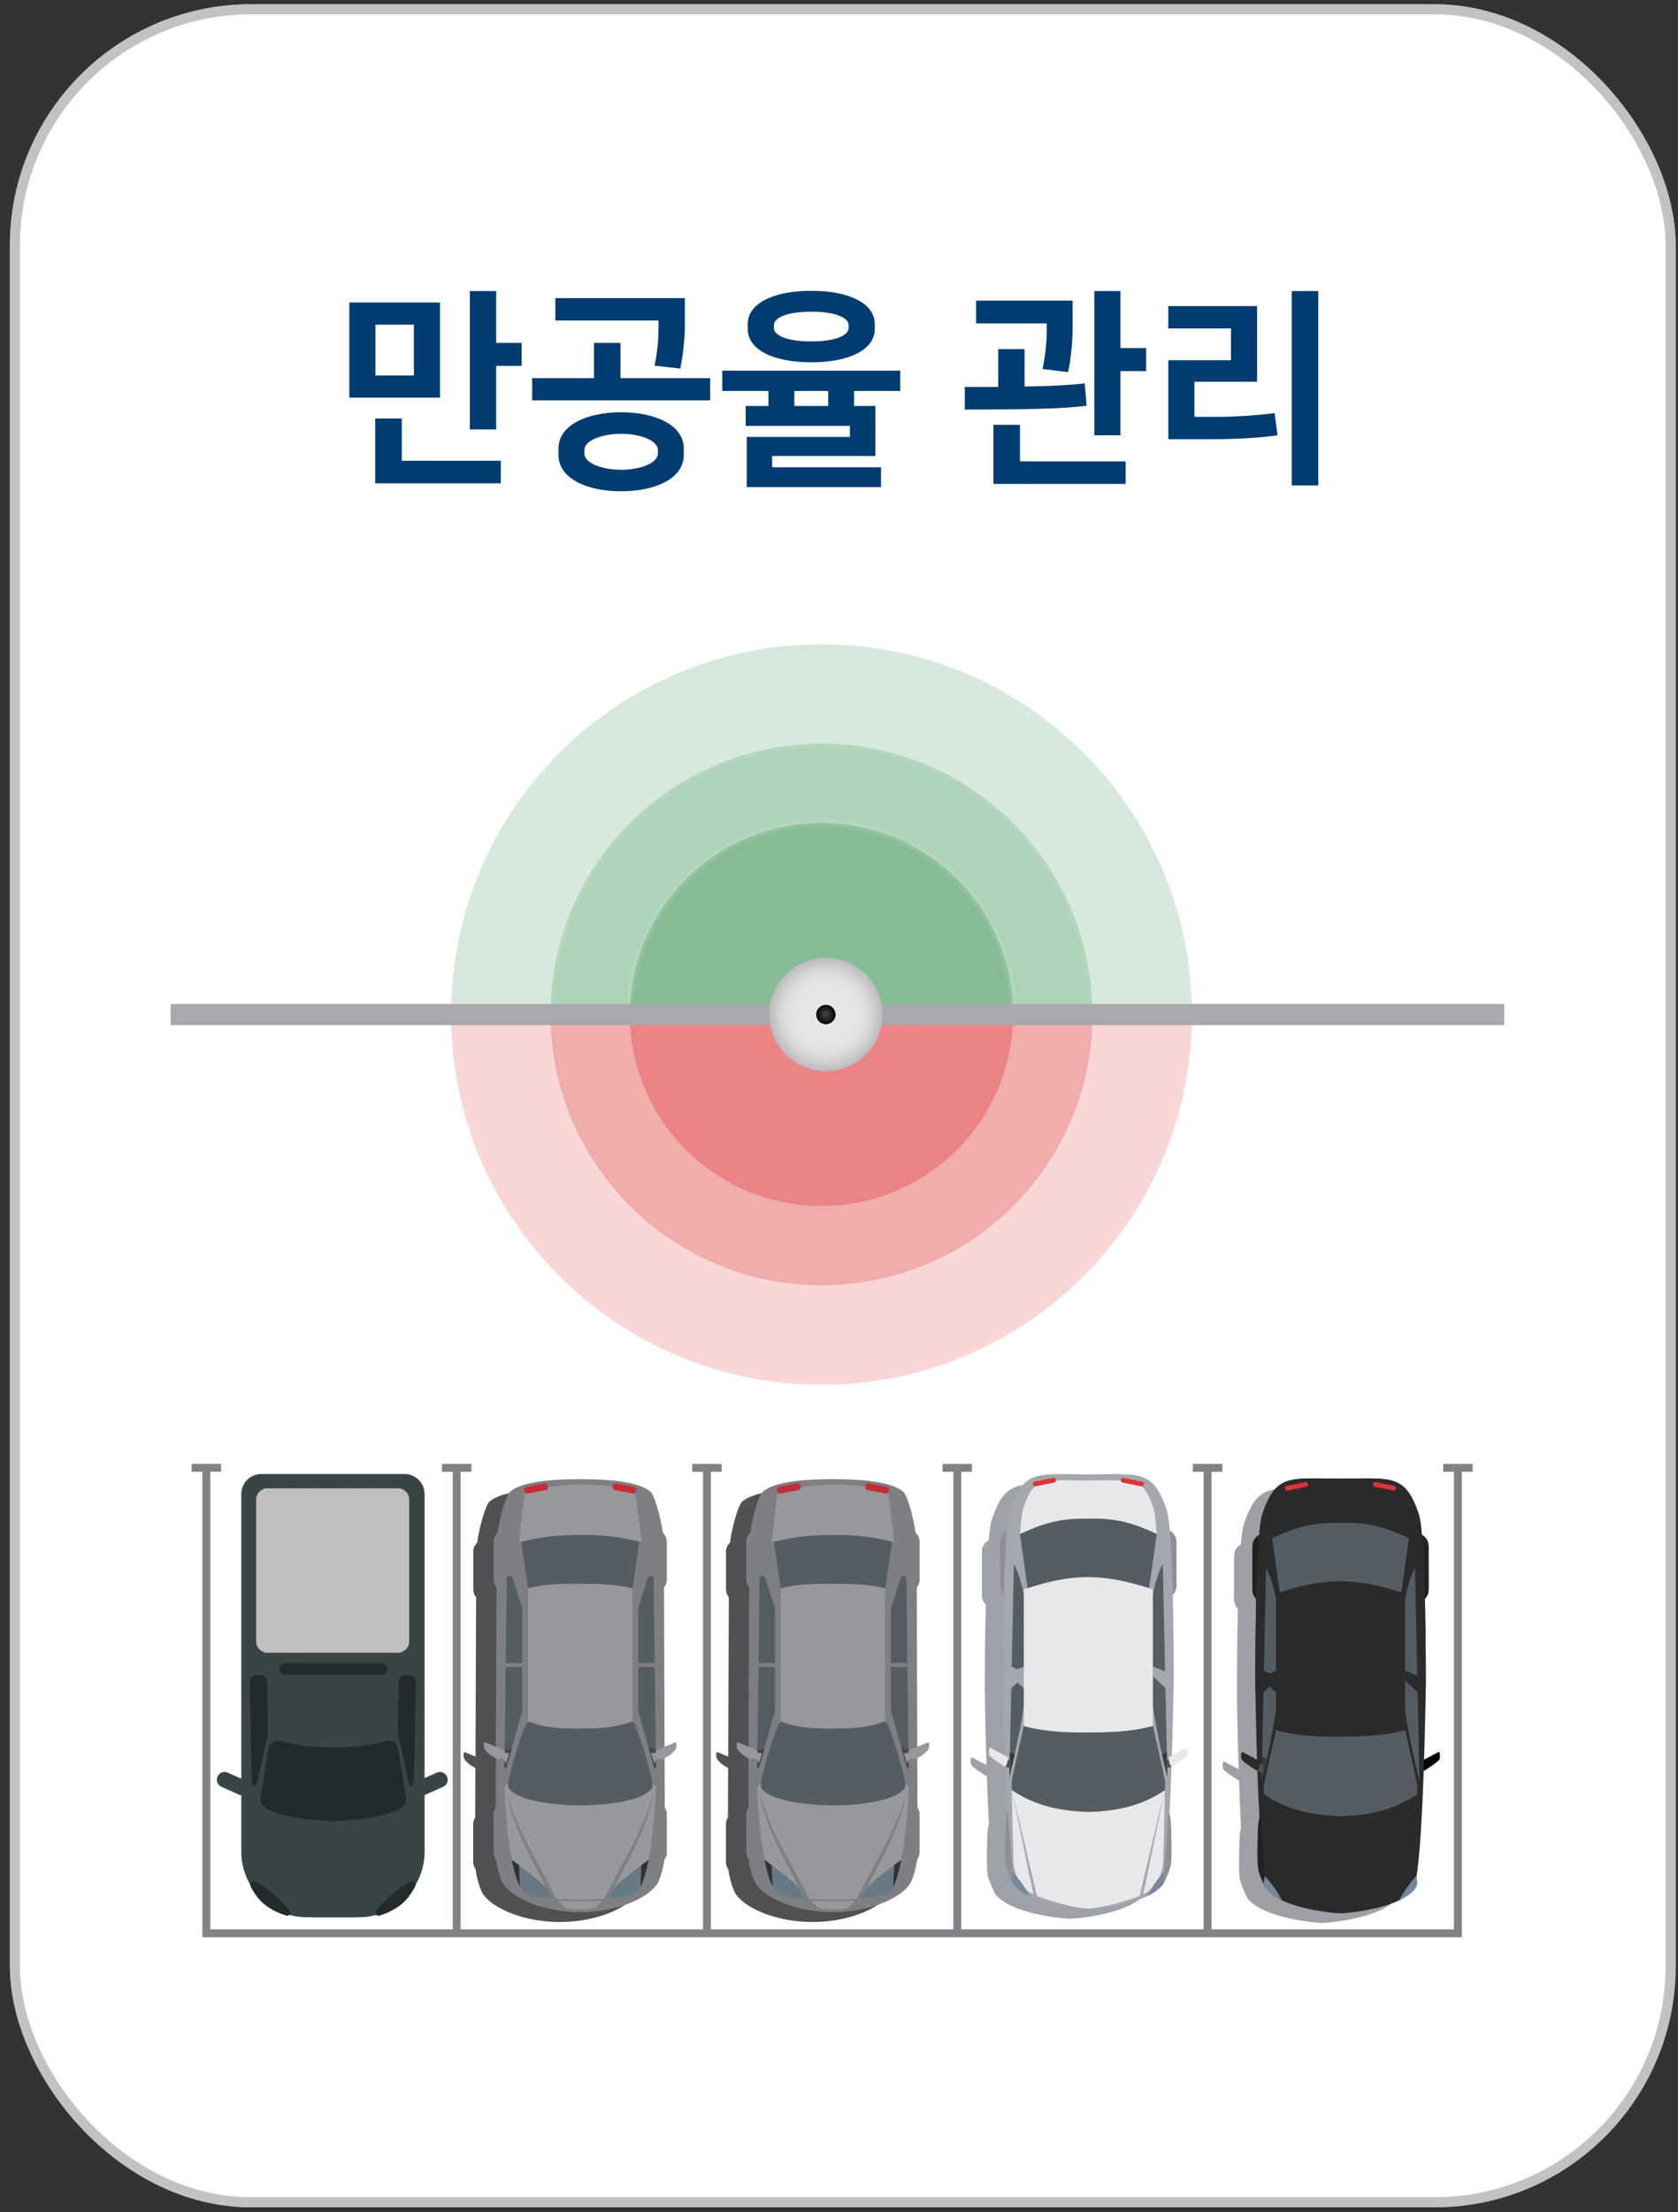
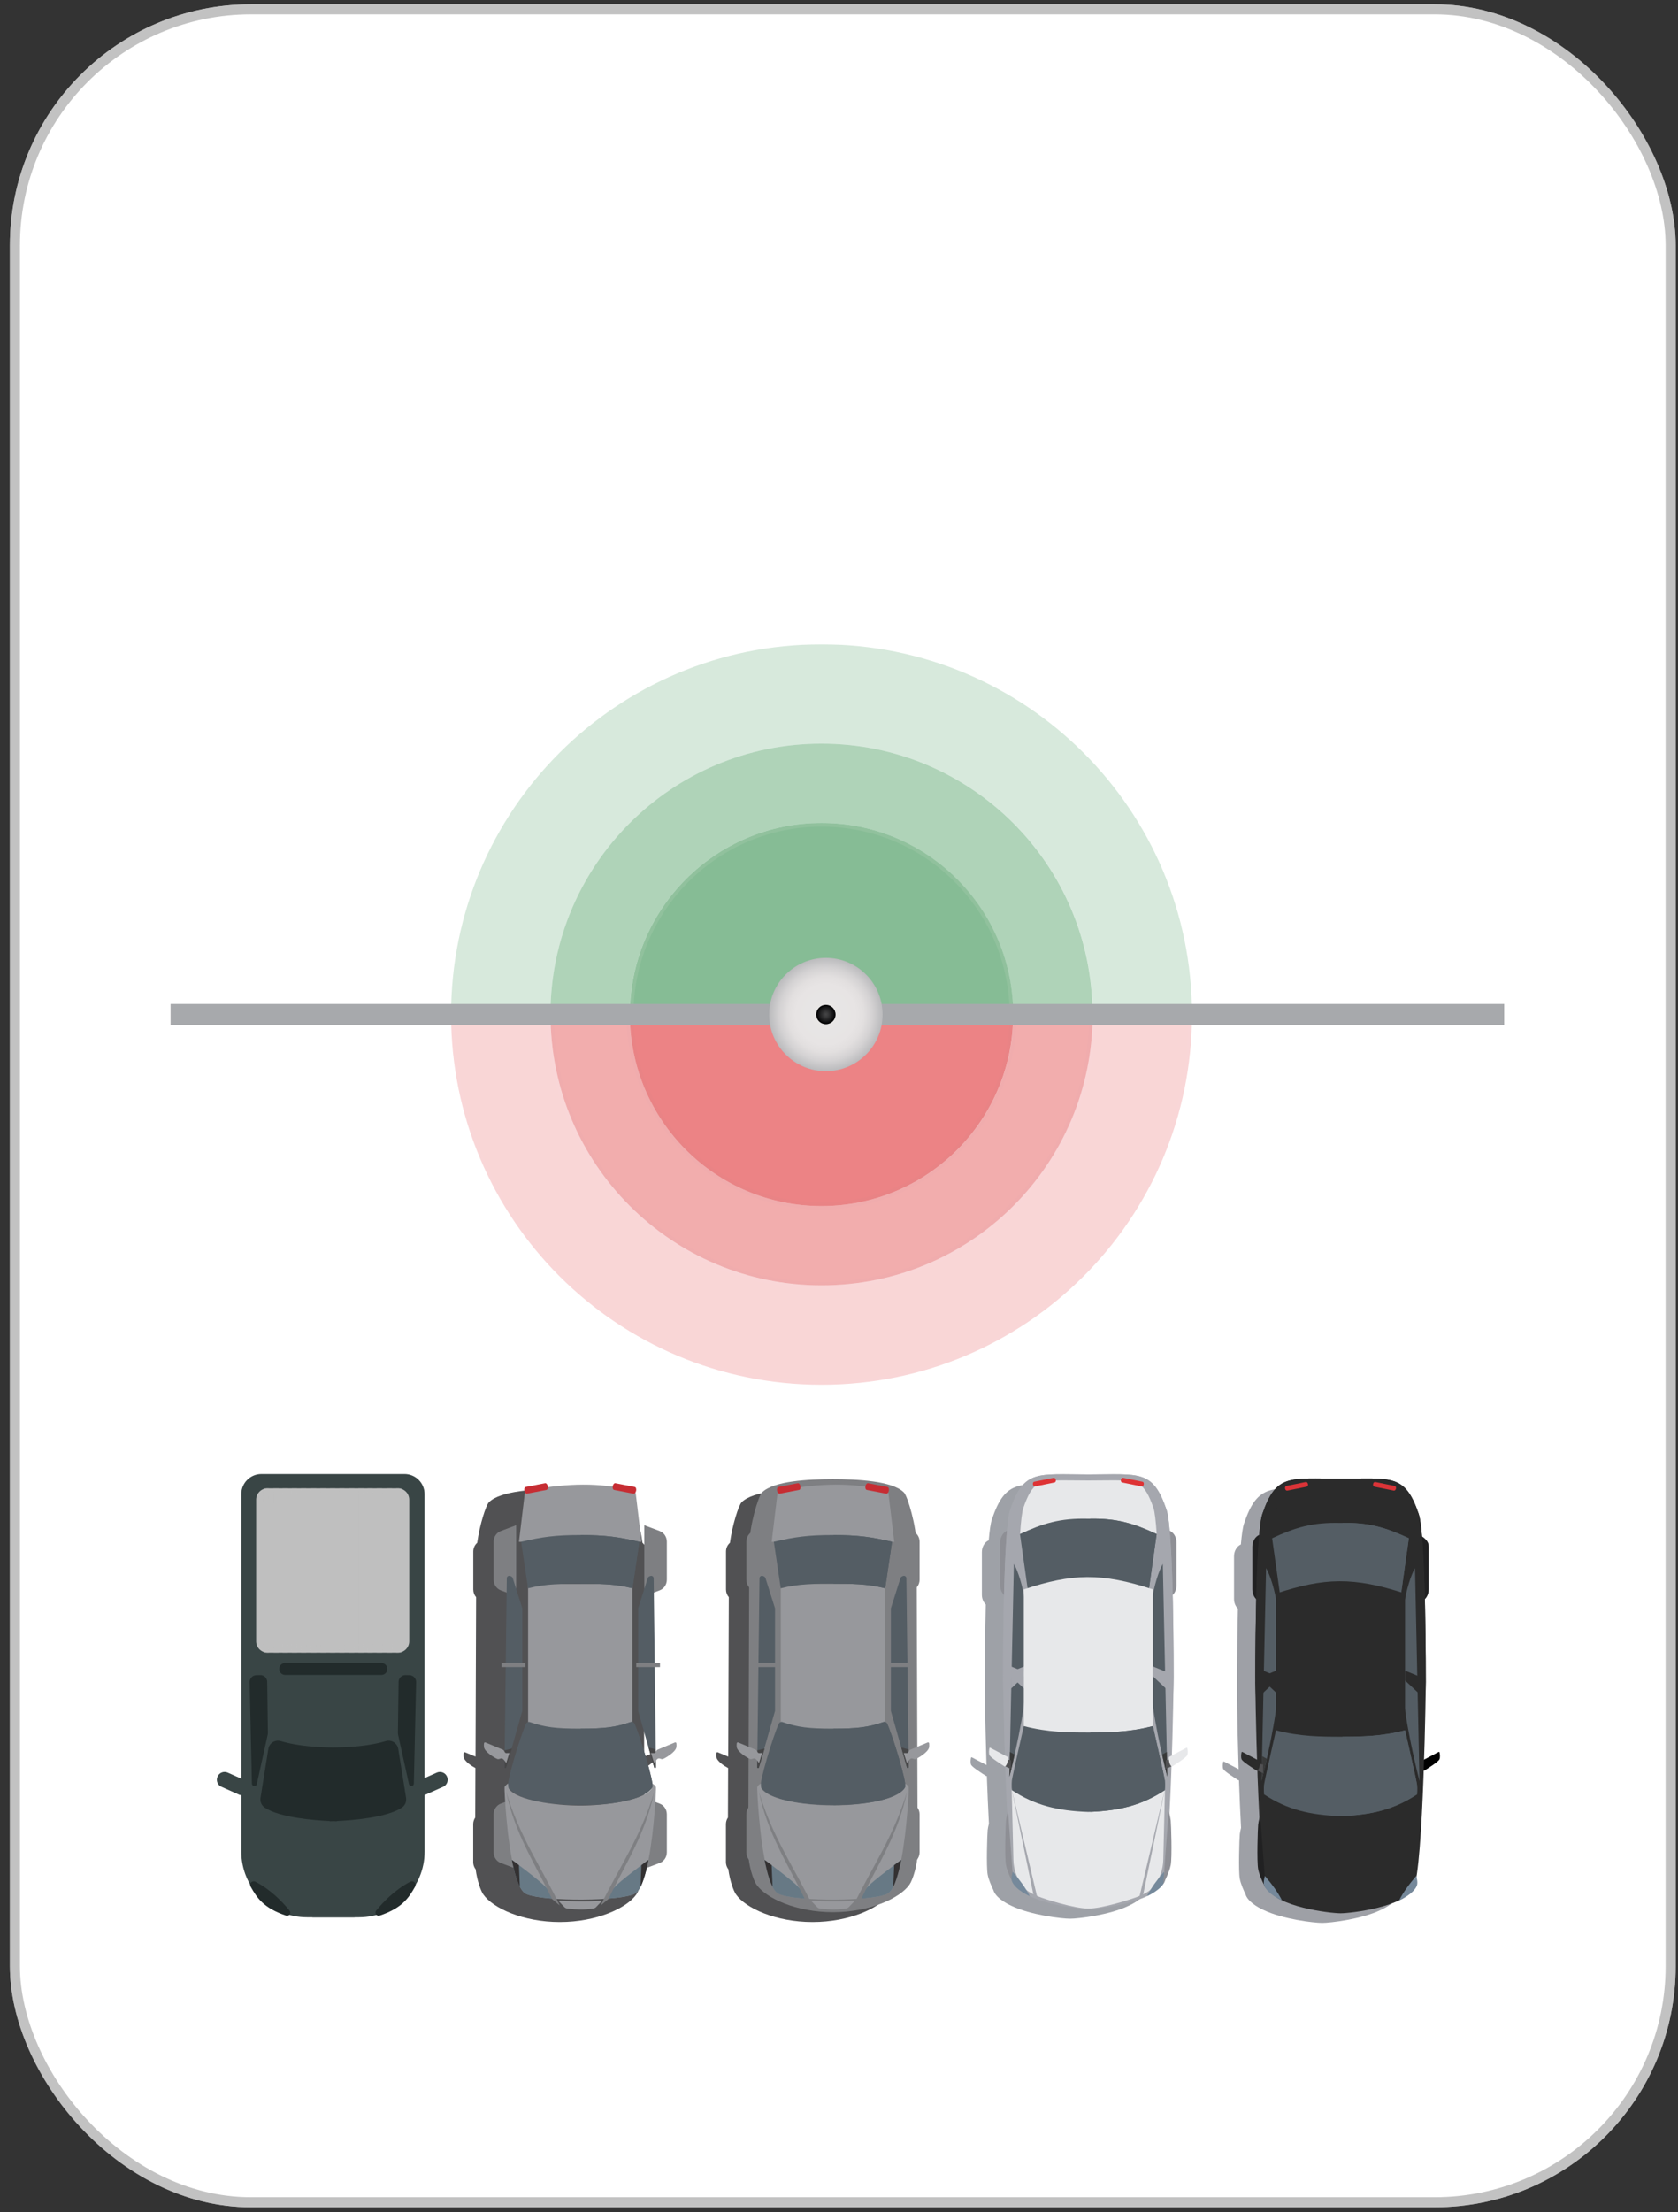
<svg xmlns="http://www.w3.org/2000/svg" width="167" height="220" viewBox="0 0 167 220" fill="none">
  <rect x="0" y="0" width="167" height="220" fill="#333333" stroke="none" />
  <rect x="0.984" y="0.425" width="165.785" height="219.079" rx="23.987" fill="white" />
  <rect x="1.484" y="0.925" width="164.785" height="218.079" rx="23.487" stroke="#999999" stroke-opacity="0.6" />
-   <path d="M43.791 30.084V39.543H34.769V30.084H43.791ZM41.193 37.34V32.288H37.367V37.34H41.193ZM49.383 28.941V34.097H51.919V36.383H49.383V42.703H46.764V28.941H49.383ZM39.987 41.622V45.821H49.84V48.066H37.347V41.622H39.987ZM52.962 37.61H59.115V34.097H61.756V37.61H70.674V39.813H52.962V37.61ZM61.818 48.856C58.45 48.856 55.581 47.609 55.581 45.239V44.616C55.581 42.246 58.45 40.998 61.818 40.998C65.186 40.998 68.055 42.246 68.055 44.616V45.239C68.055 47.609 65.186 48.856 61.818 48.856ZM61.818 43.14C59.968 43.14 58.159 43.763 58.159 44.782V45.073C58.159 46.092 59.968 46.715 61.818 46.715C63.668 46.715 65.477 46.092 65.477 45.073V44.782C65.477 43.763 63.668 43.14 61.818 43.14ZM55.27 29.648H68.158V32.475C68.158 33.41 67.992 35.365 67.701 36.654L65.144 36.362C65.456 34.907 65.539 33.598 65.539 32.558V31.872H55.27V29.648ZM74.211 40.375H76.477V38.878H71.883V36.861H89.595V38.878H85V40.375H87.121V45.343H76.851V46.466H87.682V48.441H74.315V43.451H84.585V42.35H74.211V40.375ZM80.739 36.03C76.934 36.03 74.419 34.762 74.419 32.724V32.226C74.419 30.188 76.934 28.92 80.739 28.92C84.543 28.92 87.058 30.188 87.058 32.226V32.724C87.058 34.762 84.543 36.03 80.739 36.03ZM80.739 30.999C77.995 30.999 77.018 31.727 77.018 32.33V32.621C77.018 33.224 77.995 33.951 80.739 33.951C83.483 33.951 84.46 33.224 84.46 32.621V32.33C84.46 31.727 83.483 30.999 80.739 30.999ZM79.055 38.878V40.375H82.423V38.878H79.055ZM111.509 28.941V34.616H114.066V36.903H111.509V43.285H108.91V28.941H111.509ZM101.51 42.246V45.884H112.029V48.129H98.87V42.246H101.51ZM96.022 40.728V38.483H99.348V34.72H101.967V38.441C104.628 38.4 106.457 38.296 107.954 38.13L108.141 40.354C105.855 40.645 102.341 40.728 96.022 40.728ZM97.144 29.897H106.748V32.704C106.748 33.785 106.603 35.718 106.291 37.007L103.755 36.695C104.067 35.261 104.171 33.868 104.171 32.995V32.163H97.144V29.897ZM131.199 28.941V48.274H128.559V28.941H131.199ZM118.871 37.963V41.456H120.888C122.78 41.456 124.921 41.331 126.854 41.081L127.145 43.285C125.191 43.576 122.8 43.68 120.264 43.68H116.273V35.822H122.509V32.662H116.273V30.438H125.108V37.963H118.871Z" fill="#003C70" />
  <g clip-path="url(#clip0_215_20640)">
-     <path fill-rule="evenodd" clip-rule="evenodd" d="M20.142 146.356V191.867H20.139V192.648H45.055H45.059H45.066H45.84H45.851H145.485V146.36H146.561V145.578H143.631V146.36H144.703V191.867H120.575V146.363H121.648V145.578H118.718V146.363H119.791V191.867H95.663V146.363H96.739V145.578H93.805V146.363H94.881V191.867H70.753V146.363H71.826V145.578H68.896V146.363H69.968V191.867H45.851H45.84V146.363H46.917V145.578H43.983V146.363H45.059V191.867H45.055H20.935V146.356H22V145.575H19.07V146.356H20.142Z" fill="#808285" />
    <g style="mix-blend-mode:multiply">
      <path d="M72.466 175.834C72.459 177.645 72.455 179.325 72.448 180.746C72.32 180.934 72.246 181.165 72.246 181.407V185.182C72.246 185.449 72.335 185.694 72.487 185.893C72.622 186.972 72.995 188.024 73.244 188.382C74.192 189.753 77.208 191.135 80.866 191.135C84.525 191.135 87.54 189.753 88.489 188.382C88.737 188.024 89.11 186.972 89.245 185.893C89.394 185.697 89.487 185.449 89.487 185.182V181.407C89.487 181.161 89.412 180.934 89.284 180.746C89.281 179.325 89.274 177.645 89.266 175.83C89.629 175.642 90.382 175.155 90.442 174.718C90.456 174.608 90.453 174.459 90.442 174.352C90.435 174.278 90.361 174.232 90.293 174.26L89.263 174.69C89.245 169.248 89.22 162.908 89.206 158.831C89.384 158.628 89.487 158.358 89.487 158.071V154.295C89.487 153.95 89.338 153.634 89.096 153.425C88.851 151.617 88.219 149.678 87.931 149.39C86.773 148.232 83.271 148.069 80.87 148.069C78.469 148.069 74.967 148.232 73.809 149.39C73.521 149.678 72.889 151.617 72.644 153.425C72.402 153.634 72.253 153.95 72.253 154.295V158.071C72.253 158.358 72.359 158.628 72.534 158.831C72.519 162.908 72.498 169.248 72.477 174.69L71.44 174.257C71.372 174.228 71.294 174.274 71.29 174.349C71.283 174.459 71.276 174.605 71.29 174.715C71.351 175.152 72.111 175.642 72.47 175.826L72.466 175.834Z" fill="#515153" />
    </g>
    <path d="M89.275 151.674L90.809 152.253C91.236 152.413 91.52 152.839 91.52 153.315V157.09C91.52 157.566 91.236 157.993 90.809 158.152L89.275 158.731V151.67V151.674Z" fill="#7E7F82" />
    <path d="M76.523 151.674L74.989 152.253C74.562 152.413 74.278 152.839 74.278 153.315V157.09C74.278 157.566 74.562 157.993 74.989 158.152L76.523 158.731V151.67V151.674Z" fill="#7E7F82" />
    <path d="M89.275 178.785L90.809 179.364C91.236 179.524 91.52 179.95 91.52 180.426V184.202C91.52 184.678 91.236 185.104 90.809 185.264L89.275 185.843V178.782V178.785Z" fill="#7E7F82" />
    <path d="M76.523 178.785L74.989 179.364C74.562 179.524 74.278 179.95 74.278 180.426V184.202C74.278 184.678 74.562 185.104 74.989 185.264L76.523 185.843V178.782V178.785Z" fill="#7E7F82" />
    <path d="M75.276 187.402C76.224 188.773 79.24 190.155 82.898 190.155C86.557 190.155 89.572 188.773 90.521 187.402C90.83 186.958 91.327 185.456 91.327 184.145C91.327 182.834 91.224 155.748 91.224 153.759C91.224 151.77 90.322 148.775 89.96 148.417C88.802 147.259 85.299 147.095 82.898 147.095C80.497 147.095 76.995 147.259 75.837 148.417C75.478 148.775 74.573 151.723 74.573 153.759C74.573 155.794 74.47 182.827 74.47 184.145C74.47 185.463 74.967 186.958 75.276 187.402Z" fill="#7E7F82" />
    <path d="M88.091 157.524H77.709V172.268H88.091V157.524Z" fill="#97989C" />
    <path d="M75.723 177.752C76.54 178.952 79.495 179.51 82.901 179.51C86.308 179.51 89.259 178.949 90.08 177.752C90.311 177.411 88.84 172.566 88.29 171.408C88.226 171.27 88.066 171.206 87.924 171.252C86.404 171.77 85.338 171.905 82.901 171.905C80.465 171.905 79.403 171.77 77.879 171.252C77.737 171.202 77.581 171.27 77.513 171.408C76.959 172.566 75.492 177.414 75.723 177.752Z" fill="#545D64" />
    <path d="M75.361 177.741C75.403 177.542 75.72 177.364 75.72 177.364C75.72 177.471 75.73 177.773 75.787 177.862C76.554 179.052 80.412 179.556 82.898 179.556C85.384 179.556 89.238 179.052 90.009 177.862C90.066 177.773 90.076 177.471 90.076 177.364C90.076 177.364 90.392 177.542 90.435 177.741C90.463 177.872 90.286 181.897 89.693 184.958C89.693 184.976 89.686 184.994 89.682 185.012C89.668 185.079 89.654 185.147 89.643 185.214C89.636 185.246 89.629 185.282 89.622 185.313C89.615 185.345 89.607 185.381 89.6 185.413C89.586 185.48 89.572 185.544 89.558 185.608C89.551 185.64 89.543 185.672 89.536 185.704C89.529 185.733 89.522 185.765 89.515 185.793C89.508 185.829 89.497 185.86 89.49 185.892C89.483 185.924 89.476 185.956 89.469 185.985C89.462 186.017 89.455 186.045 89.444 186.077C89.437 186.109 89.43 186.138 89.419 186.169C89.37 186.351 89.32 186.525 89.27 186.688C89.263 186.716 89.252 186.741 89.245 186.77C89.22 186.851 89.192 186.93 89.163 187.004C89.156 187.022 89.149 187.043 89.142 187.061C89.139 187.072 89.135 187.082 89.132 187.093C89.114 187.136 89.1 187.178 89.082 187.217C89.057 187.278 89.032 187.338 89.007 187.395C89 187.409 88.996 187.423 88.989 187.438C88.982 187.455 88.972 187.477 88.965 187.494C88.954 187.516 88.943 187.537 88.936 187.558C88.929 187.572 88.922 187.587 88.915 187.601C88.911 187.608 88.908 187.619 88.904 187.626C88.894 187.644 88.886 187.661 88.876 187.679C88.865 187.697 88.854 187.718 88.844 187.736C88.833 187.754 88.823 187.771 88.812 187.789C88.801 187.807 88.79 187.825 88.78 187.842C88.769 187.86 88.758 187.878 88.748 187.892C88.737 187.91 88.727 187.924 88.716 187.942C88.709 187.953 88.702 187.963 88.695 187.97C88.688 187.981 88.68 187.992 88.673 187.999C88.652 188.027 88.631 188.056 88.609 188.08C88.602 188.091 88.592 188.102 88.585 188.109C88.577 188.116 88.57 188.127 88.563 188.134C88.556 188.144 88.545 188.151 88.538 188.159C88.521 188.176 88.499 188.194 88.481 188.212C88.418 188.265 88.329 188.318 88.215 188.365C88.208 188.365 88.201 188.372 88.194 188.375C88.169 188.386 88.144 188.393 88.119 188.404C88.105 188.407 88.091 188.414 88.077 188.418C88.066 188.421 88.052 188.425 88.041 188.428C88.023 188.436 88.005 188.439 87.984 188.446C87.945 188.457 87.906 188.471 87.867 188.482C87.856 188.482 87.846 188.489 87.835 188.489C87.814 188.496 87.792 188.5 87.771 188.507C87.643 188.539 87.498 188.571 87.345 188.599C87.331 188.599 87.32 188.603 87.306 188.606C87.284 188.61 87.263 188.613 87.238 188.617C87.221 188.617 87.203 188.624 87.185 188.627C87.157 188.631 87.132 188.634 87.103 188.642C87.089 188.642 87.075 188.645 87.061 188.649C86.951 188.666 86.833 188.684 86.713 188.698C86.684 188.702 86.652 188.706 86.62 188.709C86.606 188.709 86.592 188.713 86.578 188.716C86.272 188.752 85.942 188.784 85.594 188.812C83.573 188.965 80.962 188.933 79.197 188.713C78.27 188.599 77.577 188.432 77.329 188.215C76.941 187.882 76.625 187.1 76.366 186.106C75.563 183.019 75.332 177.883 75.364 177.73L75.361 177.741Z" fill="#97989C" />
    <path d="M90.434 175.738L90.207 156.952C90.207 156.781 90.033 156.664 89.873 156.724L89.806 156.749C89.71 156.785 89.635 156.863 89.607 156.959L88.662 159.942V170.147L90.26 175.762C90.289 175.862 90.434 175.841 90.434 175.738Z" fill="#545D64" />
    <path d="M75.361 175.738L75.382 173.969L75.588 156.948C75.588 156.778 75.762 156.661 75.922 156.721L75.99 156.746C76.086 156.781 76.16 156.859 76.189 156.955L77.133 159.939V170.144L76.096 173.781L75.531 175.759C75.503 175.859 75.357 175.837 75.357 175.734L75.361 175.738Z" fill="#545D64" />
    <path d="M82.894 153.329H89L88.432 148.587C88.403 148.349 88.226 148.214 88.023 148.172C84.582 147.443 81.953 147.479 77.776 148.172C77.574 148.207 77.396 148.349 77.368 148.587L76.799 153.329H82.894Z" fill="#97989C" />
    <path d="M77.701 157.95C79.481 157.491 81.214 157.491 82.897 157.491C84.581 157.491 86.314 157.491 88.094 157.95L88.779 153.322C86.695 152.839 85.377 152.65 82.897 152.65C80.418 152.65 79.101 152.839 77.016 153.322L77.701 157.95Z" fill="#545D64" />
    <path d="M82.947 179.51C86.332 179.503 89.263 178.945 90.076 177.752C90.307 177.411 88.836 172.566 88.286 171.408C88.222 171.269 88.062 171.205 87.92 171.252C86.41 171.767 85.348 171.902 82.947 171.905V179.51Z" fill="#545D64" />
    <path d="M82.947 157.491C84.617 157.491 86.332 157.491 88.094 157.95L88.779 153.322C86.709 152.842 85.391 152.654 82.947 152.65V157.491Z" fill="#545D64" />
    <path d="M77.474 147.87L79.399 147.497C79.509 147.475 79.63 147.607 79.665 147.791C79.701 147.976 79.641 148.143 79.527 148.164L77.602 148.537C77.492 148.559 77.371 148.427 77.335 148.243C77.3 148.058 77.36 147.891 77.474 147.87Z" fill="#C62D33" />
    <path d="M88.321 147.87L86.396 147.497C86.286 147.475 86.165 147.607 86.13 147.792C86.094 147.976 86.155 148.143 86.268 148.165L88.193 148.537C88.303 148.559 88.424 148.427 88.46 148.243C88.495 148.058 88.435 147.891 88.321 147.87Z" fill="#C62D33" />
    <path d="M86.346 187.64C86.751 187.139 89.635 184.983 89.692 184.958C89.553 185.669 89.386 186.39 89.141 187.068C88.712 188.215 88.392 188.329 87.976 188.457C87.316 188.659 86.282 188.766 85.589 188.819C85.16 188.663 86.151 187.878 86.346 187.636V187.64Z" fill="#677985" />
    <path d="M88.899 187.637L88.988 185.481C89.198 185.317 89.659 184.983 89.692 184.962C89.692 184.997 89.375 186.706 88.899 187.637Z" fill="#333132" />
    <path d="M79.438 187.64C79.033 187.139 76.149 184.983 76.092 184.958C76.231 185.669 76.398 186.39 76.643 187.068C77.073 188.215 77.392 188.329 77.808 188.457C78.469 188.659 79.502 188.766 80.195 188.819C80.624 188.663 79.633 187.878 79.438 187.636V187.64Z" fill="#677985" />
    <path d="M76.888 187.637L76.799 185.481C76.59 185.317 76.128 184.983 76.096 184.962C76.096 184.997 76.412 186.706 76.892 187.637H76.888Z" fill="#333132" />
    <path d="M85.69 188.862C87.459 185.239 89.409 182.337 90.261 178.202C88.937 182.671 86.702 185.803 84.934 189.49L85.687 188.862H85.69Z" fill="#7E7F82" />
    <path d="M80.107 188.862C78.338 185.239 76.388 182.337 75.536 178.202C76.861 182.671 79.095 185.803 80.864 189.49L80.111 188.862H80.107Z" fill="#7E7F82" />
    <path d="M80.834 189.022C82.461 189.079 83.334 189.114 84.961 189.022C85.007 189.022 85.036 189.068 85.004 189.1L84.46 189.665C84.375 189.753 84.244 189.789 84.109 189.807C83.221 189.92 82.645 189.906 81.686 189.807C81.551 189.793 81.42 189.753 81.335 189.665L80.791 189.1C80.763 189.068 80.791 189.022 80.834 189.022Z" fill="#97989C" />
    <path d="M90.837 165.377H88.471V165.782H90.837V165.377Z" fill="#7E7F82" />
    <path d="M77.432 165.377H75.066V165.782H77.432V165.377Z" fill="#7E7F82" />
    <path d="M75.361 175.745L75.382 174.061L76.1 173.884L75.535 175.77C75.507 175.866 75.361 175.844 75.361 175.745Z" fill="#464647" />
    <path d="M75.538 175.333C75.538 175.333 75.318 174.956 75.144 174.885C74.97 174.814 74.846 174.985 74.665 174.928C74.487 174.867 73.397 174.264 73.322 173.738C73.308 173.628 73.311 173.479 73.322 173.372C73.329 173.298 73.404 173.251 73.471 173.28L75.201 174.001C75.24 174.019 75.275 174.047 75.297 174.082L75.4 174.253C75.432 174.306 75.492 174.338 75.552 174.338L75.851 174.328L75.538 175.329V175.333Z" fill="#97989C" />
    <path d="M90.431 175.738L90.409 173.969L89.692 173.781L90.257 175.759C90.285 175.859 90.431 175.837 90.431 175.734V175.738Z" fill="#464647" />
    <path d="M90.257 175.333C90.257 175.333 90.477 174.956 90.651 174.885C90.825 174.814 90.95 174.984 91.131 174.928C91.308 174.867 92.399 174.263 92.473 173.738C92.487 173.628 92.484 173.478 92.473 173.372C92.466 173.297 92.392 173.251 92.324 173.28L90.594 174.001C90.555 174.018 90.523 174.047 90.498 174.082L90.395 174.253C90.364 174.306 90.303 174.338 90.243 174.338L89.944 174.327L90.257 175.329V175.333Z" fill="#97989C" />
    <g style="mix-blend-mode:multiply">
      <path d="M47.314 175.834C47.307 177.645 47.304 179.325 47.297 180.746C47.169 180.934 47.094 181.165 47.094 181.407V185.182C47.094 185.449 47.183 185.694 47.336 185.893C47.471 186.972 47.843 188.024 48.092 188.382C49.041 189.753 52.056 191.135 55.714 191.135C59.373 191.135 62.388 189.753 63.337 188.382C63.585 188.024 63.958 186.972 64.093 185.893C64.243 185.697 64.335 185.449 64.335 185.182V181.407C64.335 181.161 64.26 180.934 64.132 180.746C64.129 179.325 64.122 177.645 64.115 175.83C64.477 175.642 65.23 175.155 65.29 174.718C65.305 174.608 65.301 174.459 65.29 174.352C65.283 174.278 65.209 174.232 65.141 174.26L64.111 174.69C64.093 169.248 64.069 162.908 64.054 158.831C64.232 158.628 64.335 158.358 64.335 158.071V154.295C64.335 153.95 64.186 153.634 63.944 153.425C63.699 151.617 63.067 149.678 62.779 149.39C61.621 148.232 58.119 148.069 55.718 148.069C53.317 148.069 49.815 148.232 48.657 149.39C48.369 149.678 47.737 151.617 47.492 153.425C47.25 153.634 47.101 153.95 47.101 154.295V158.071C47.101 158.358 47.208 158.628 47.382 158.831C47.367 162.908 47.346 169.248 47.325 174.69L46.288 174.257C46.22 174.228 46.142 174.274 46.139 174.349C46.132 174.459 46.124 174.605 46.139 174.715C46.199 175.152 46.959 175.642 47.318 175.826L47.314 175.834Z" fill="#515153" />
    </g>
    <path d="M64.122 151.674L65.656 152.253C66.082 152.413 66.366 152.839 66.366 153.315V157.09C66.366 157.566 66.082 157.993 65.656 158.152L64.122 158.731V151.67V151.674Z" fill="#7E7F82" />
    <path d="M51.37 151.674L49.836 152.253C49.41 152.413 49.126 152.839 49.126 153.315V157.09C49.126 157.566 49.41 157.993 49.836 158.152L51.37 158.731V151.67V151.674Z" fill="#7E7F82" />
    <path d="M64.122 178.785L65.656 179.364C66.082 179.524 66.366 179.95 66.366 180.426V184.202C66.366 184.678 66.082 185.104 65.656 185.264L64.122 185.843V178.782V178.785Z" fill="#7E7F82" />
    <path d="M51.37 178.785L49.836 179.364C49.41 179.524 49.126 179.95 49.126 180.426V184.202C49.126 184.678 49.41 185.104 49.836 185.264L51.37 185.843V178.781V178.785Z" fill="#7E7F82" />
-     <path d="M50.124 187.402C51.072 188.773 54.088 190.155 57.746 190.155C61.405 190.155 64.421 188.773 65.369 187.402C65.678 186.958 66.175 185.456 66.175 184.145C66.175 182.834 66.072 155.748 66.072 153.759C66.072 151.77 65.17 148.775 64.808 148.417C63.65 147.259 60.148 147.095 57.746 147.095C55.345 147.095 51.843 147.259 50.685 148.417C50.327 148.775 49.421 151.723 49.421 153.759C49.421 155.794 49.318 182.827 49.318 184.145C49.318 185.463 49.815 186.958 50.124 187.402Z" fill="#7E7F82" />
    <path d="M62.939 157.524H52.557V172.268H62.939V157.524Z" fill="#97989C" />
    <path d="M50.568 177.752C51.385 178.952 54.34 179.51 57.746 179.51C61.153 179.51 64.104 178.949 64.925 177.752C65.156 177.411 63.685 172.566 63.135 171.408C63.071 171.27 62.911 171.206 62.769 171.252C61.248 171.77 60.183 171.905 57.746 171.905C55.31 171.905 54.248 171.77 52.724 171.252C52.582 171.202 52.425 171.27 52.358 171.408C51.804 172.566 50.337 177.414 50.568 177.752Z" fill="#545D64" />
    <path d="M50.209 177.741C50.252 177.542 50.568 177.364 50.568 177.364C50.568 177.471 50.579 177.773 50.636 177.862C51.403 179.052 55.26 179.556 57.747 179.556C60.233 179.556 64.087 179.052 64.857 177.862C64.914 177.773 64.925 177.471 64.925 177.364C64.925 177.364 65.241 177.542 65.284 177.741C65.312 177.872 65.135 181.897 64.541 184.958C64.541 184.976 64.534 184.994 64.531 185.012C64.516 185.079 64.502 185.147 64.492 185.214C64.484 185.246 64.477 185.282 64.47 185.313C64.463 185.345 64.456 185.381 64.449 185.413C64.435 185.48 64.421 185.544 64.406 185.608C64.399 185.64 64.392 185.672 64.385 185.704C64.378 185.733 64.371 185.765 64.364 185.793C64.357 185.829 64.346 185.86 64.339 185.892C64.332 185.924 64.325 185.956 64.317 185.985C64.31 186.017 64.303 186.045 64.293 186.077C64.286 186.109 64.278 186.138 64.268 186.169C64.218 186.351 64.168 186.525 64.119 186.688C64.112 186.716 64.101 186.741 64.094 186.77C64.069 186.851 64.04 186.93 64.012 187.004C64.005 187.022 63.998 187.043 63.991 187.061C63.987 187.072 63.984 187.082 63.98 187.093C63.962 187.136 63.948 187.178 63.93 187.217C63.906 187.278 63.881 187.338 63.856 187.395C63.849 187.409 63.845 187.423 63.838 187.438C63.831 187.455 63.82 187.477 63.813 187.494C63.803 187.516 63.792 187.537 63.785 187.558C63.778 187.572 63.771 187.587 63.764 187.601C63.76 187.608 63.756 187.619 63.753 187.626C63.742 187.644 63.735 187.661 63.724 187.679C63.714 187.697 63.703 187.718 63.692 187.736C63.682 187.754 63.671 187.771 63.66 187.789C63.65 187.807 63.639 187.825 63.629 187.842C63.618 187.86 63.607 187.878 63.596 187.892C63.586 187.91 63.575 187.924 63.565 187.942C63.557 187.953 63.55 187.963 63.543 187.97C63.536 187.981 63.529 187.992 63.522 187.999C63.501 188.027 63.479 188.056 63.458 188.08C63.451 188.091 63.44 188.102 63.433 188.109C63.426 188.116 63.419 188.127 63.412 188.134C63.405 188.144 63.394 188.151 63.387 188.159C63.369 188.176 63.348 188.194 63.33 188.212C63.266 188.265 63.177 188.318 63.064 188.365C63.057 188.365 63.05 188.372 63.042 188.375C63.018 188.386 62.993 188.393 62.968 188.404C62.954 188.407 62.939 188.414 62.925 188.418C62.915 188.421 62.9 188.425 62.89 188.428C62.872 188.436 62.854 188.439 62.833 188.446C62.794 188.457 62.755 188.471 62.716 188.482C62.705 188.482 62.694 188.489 62.684 188.489C62.662 188.496 62.641 188.5 62.62 188.507C62.492 188.539 62.346 188.571 62.194 188.599C62.179 188.599 62.169 188.603 62.154 188.606C62.133 188.61 62.112 188.613 62.087 188.617C62.069 188.617 62.051 188.624 62.034 188.627C62.005 188.631 61.98 188.634 61.952 188.642C61.938 188.642 61.924 188.645 61.909 188.649C61.799 188.666 61.682 188.684 61.561 188.698C61.533 188.702 61.501 188.706 61.469 188.709C61.455 188.709 61.441 188.713 61.426 188.716C61.121 188.752 60.791 188.784 60.442 188.812C58.421 188.965 55.811 188.933 54.045 188.713C53.118 188.599 52.426 188.432 52.177 188.215C51.79 187.882 51.474 187.1 51.215 186.106C50.412 183.019 50.181 177.883 50.213 177.73L50.209 177.741Z" fill="#97989C" />
    <path d="M65.284 175.738L65.056 156.952C65.056 156.781 64.882 156.664 64.722 156.724L64.655 156.749C64.559 156.785 64.484 156.863 64.456 156.959L63.511 159.942V170.147L65.11 175.762C65.138 175.862 65.284 175.841 65.284 175.738Z" fill="#545D64" />
    <path d="M50.209 175.738L50.23 173.969L50.436 156.948C50.436 156.778 50.611 156.661 50.77 156.721L50.838 156.746C50.934 156.781 51.008 156.859 51.037 156.955L51.981 159.939V170.144L50.944 173.781L50.38 175.759C50.351 175.859 50.206 175.837 50.206 175.734L50.209 175.738Z" fill="#545D64" />
    <path d="M57.743 153.329H63.849L63.28 148.587C63.252 148.349 63.074 148.214 62.872 148.172C59.43 147.443 56.802 147.479 52.625 148.172C52.422 148.207 52.245 148.349 52.216 148.587L51.648 153.329H57.743Z" fill="#97989C" />
    <path d="M52.55 157.95C54.329 157.491 56.063 157.491 57.746 157.491C59.43 157.491 61.163 157.491 62.943 157.95L63.628 153.322C61.543 152.839 60.225 152.65 57.746 152.65C55.267 152.65 53.949 152.839 51.864 153.322L52.55 157.95Z" fill="#545D64" />
    <path d="M57.796 179.51C61.181 179.503 64.112 178.945 64.925 177.752C65.156 177.411 63.685 172.566 63.135 171.408C63.071 171.269 62.911 171.205 62.769 171.252C61.26 171.767 60.197 171.902 57.796 171.905V179.51Z" fill="#545D64" />
    <path d="M57.796 157.491C59.466 157.491 61.181 157.491 62.943 157.95L63.629 153.322C61.558 152.842 60.24 152.654 57.796 152.65V157.491Z" fill="#545D64" />
    <path d="M52.324 147.87L54.249 147.497C54.359 147.475 54.48 147.607 54.515 147.791C54.55 147.976 54.49 148.143 54.377 148.164L52.451 148.537C52.341 148.559 52.221 148.427 52.185 148.243C52.149 148.058 52.21 147.891 52.324 147.87Z" fill="#C62D33" />
    <path d="M63.171 147.87L61.246 147.497C61.136 147.475 61.015 147.607 60.98 147.792C60.944 147.976 61.005 148.143 61.118 148.165L63.044 148.537C63.154 148.559 63.274 148.427 63.31 148.243C63.345 148.058 63.285 147.891 63.171 147.87Z" fill="#C62D33" />
    <path d="M61.195 187.64C61.6 187.139 64.484 184.983 64.541 184.958C64.402 185.669 64.236 186.39 63.99 187.068C63.561 188.215 63.241 188.329 62.825 188.457C62.165 188.659 61.131 188.766 60.438 188.819C60.009 188.663 61 187.878 61.195 187.636V187.64Z" fill="#677985" />
    <path d="M63.746 187.637L63.834 185.481C64.044 185.317 64.506 184.983 64.538 184.962C64.538 184.997 64.222 186.706 63.746 187.637Z" fill="#333132" />
    <path d="M54.287 187.64C53.882 187.139 50.998 184.983 50.941 184.958C51.079 185.669 51.246 186.39 51.492 187.068C51.921 188.215 52.241 188.329 52.657 188.457C53.317 188.659 54.351 188.766 55.043 188.819C55.473 188.663 54.482 187.878 54.287 187.636V187.64Z" fill="#677985" />
    <path d="M51.736 187.637L51.648 185.481C51.438 185.317 50.976 184.983 50.944 184.962C50.944 184.997 51.261 186.706 51.74 187.637H51.736Z" fill="#333132" />
    <path d="M60.537 188.862C62.306 185.239 64.256 182.337 65.109 178.202C63.784 182.671 61.55 185.803 59.781 189.49L60.534 188.862H60.537Z" fill="#7E7F82" />
    <path d="M54.954 188.862C53.185 185.239 51.235 182.337 50.383 178.202C51.708 182.671 53.942 185.803 55.711 189.49L54.958 188.862H54.954Z" fill="#7E7F82" />
    <path d="M55.682 189.022C57.309 189.079 58.183 189.114 59.81 189.022C59.856 189.022 59.884 189.068 59.852 189.1L59.309 189.665C59.224 189.753 59.092 189.789 58.957 189.807C58.069 189.92 57.494 189.906 56.535 189.807C56.4 189.793 56.269 189.753 56.183 189.665L55.64 189.1C55.611 189.068 55.64 189.022 55.682 189.022Z" fill="#97989C" />
    <path d="M65.685 165.377H63.319V165.782H65.685V165.377Z" fill="#7E7F82" />
    <path d="M52.28 165.377H49.915V165.782H52.28V165.377Z" fill="#7E7F82" />
    <path d="M50.209 175.745L50.23 174.061L50.948 173.884L50.383 175.77C50.355 175.866 50.209 175.844 50.209 175.745Z" fill="#464647" />
    <path d="M50.383 175.333C50.383 175.333 50.163 174.956 49.989 174.885C49.815 174.814 49.69 174.985 49.509 174.928C49.332 174.867 48.241 174.264 48.167 173.738C48.152 173.628 48.156 173.479 48.167 173.372C48.174 173.298 48.248 173.251 48.316 173.28L50.045 174.001C50.085 174.019 50.12 174.047 50.141 174.082L50.244 174.253C50.276 174.306 50.337 174.338 50.397 174.338L50.696 174.328L50.383 175.329V175.333Z" fill="#97989C" />
    <path d="M65.279 175.738L65.258 173.969L64.54 173.781L65.105 175.759C65.134 175.859 65.279 175.837 65.279 175.734V175.738Z" fill="#464647" />
    <path d="M65.102 175.333C65.102 175.333 65.322 174.956 65.496 174.885C65.67 174.814 65.794 174.984 65.975 174.928C66.153 174.867 67.243 174.263 67.318 173.738C67.332 173.628 67.329 173.478 67.318 173.372C67.311 173.297 67.236 173.251 67.169 173.28L65.439 174.001C65.4 174.018 65.368 174.047 65.343 174.082L65.24 174.253C65.208 174.306 65.148 174.338 65.087 174.338L64.789 174.327L65.102 175.329V175.333Z" fill="#97989C" />
    <g style="mix-blend-mode:multiply">
      <path d="M116.26 174.754L114.811 175.517C114.889 173.038 114.935 170.779 114.96 169.348C114.96 169.337 114.96 169.326 114.96 169.316C114.96 169.213 114.96 169.11 114.963 169.017C114.963 169.007 114.963 168.996 114.963 168.989C114.967 168.68 114.974 168.421 114.974 168.225C114.974 168.204 114.974 168.186 114.974 168.169C114.974 168.115 114.974 168.069 114.974 168.026C114.974 168.026 114.974 168.023 114.974 168.019C114.974 167.867 114.974 167.781 114.974 167.781C114.974 167.781 114.974 167.654 114.974 167.419C114.974 167.341 114.974 167.252 114.974 167.153C114.974 166.851 114.974 166.453 114.971 165.977C114.971 165.817 114.971 165.65 114.971 165.476C114.971 165.302 114.971 165.117 114.967 164.929C114.967 164.741 114.967 164.546 114.963 164.343C114.963 164.141 114.96 163.935 114.956 163.722C114.956 163.508 114.953 163.292 114.949 163.068C114.949 162.958 114.949 162.844 114.946 162.731C114.935 162.052 114.924 161.335 114.91 160.607C114.903 160.258 114.896 159.91 114.885 159.559C115.123 159.321 115.272 158.973 115.272 158.593V154.348C115.272 153.83 114.999 153.364 114.59 153.172C114.519 152.377 114.438 151.734 114.342 151.322C114.321 151.23 114.299 151.151 114.274 151.084C112.9 147.06 111.557 147.575 106.496 147.575C101.434 147.575 100.088 147.056 98.717 151.084C98.589 151.457 98.486 152.199 98.401 153.172C97.989 153.364 97.719 153.83 97.719 154.348V158.593C97.719 158.973 97.865 159.324 98.106 159.559C98.003 163.714 98.014 167.785 98.014 167.785C98.014 167.785 98.014 167.87 98.014 168.023C98.014 168.023 98.014 168.026 98.014 168.03C98.014 168.073 98.014 168.119 98.014 168.172C98.014 168.19 98.014 168.211 98.014 168.229C98.014 168.424 98.021 168.684 98.025 168.993C98.025 169.003 98.025 169.014 98.025 169.021C98.025 169.117 98.025 169.216 98.028 169.319C98.028 169.33 98.028 169.341 98.028 169.355C98.053 170.786 98.099 173.045 98.177 175.524L96.728 174.764C96.692 174.747 96.646 174.764 96.639 174.807C96.607 174.963 96.55 175.308 96.657 175.517C96.774 175.748 97.819 176.412 98.142 176.615C98.163 176.629 98.191 176.626 98.213 176.615C98.27 178.199 98.337 179.829 98.419 181.357C98.369 181.548 98.316 181.794 98.294 181.989C98.255 182.358 98.145 185.644 98.294 186.422C98.394 186.944 98.692 187.608 98.88 187.995C98.888 188.013 98.888 188.034 98.895 188.056C99.225 188.887 100.575 189.483 100.653 189.519C102.571 190.446 105.672 190.805 106.489 190.805C107.306 190.805 110.403 190.446 112.321 189.519C112.321 189.519 113.745 188.912 114.086 188.056C114.093 188.038 114.097 188.016 114.1 187.995C114.289 187.608 114.587 186.944 114.686 186.422C114.836 185.64 114.725 182.355 114.686 181.989C114.665 181.79 114.608 181.538 114.558 181.346C114.64 179.819 114.711 178.192 114.765 176.611C114.789 176.626 114.814 176.629 114.839 176.611C115.162 176.409 116.203 175.745 116.324 175.514C116.43 175.304 116.374 174.96 116.342 174.803C116.334 174.764 116.288 174.743 116.253 174.761L116.26 174.754Z" fill="#9EA1A7" />
    </g>
    <path d="M114.811 151.55L116.373 152.203C116.807 152.384 117.094 152.864 117.094 153.4V157.645C117.094 158.181 116.807 158.66 116.373 158.842L114.811 159.495V151.553V151.55Z" fill="#8E8F95" />
    <path d="M101.821 151.55L100.259 152.203C99.825 152.384 99.538 152.864 99.538 153.4V157.645C99.538 158.181 99.825 158.66 100.259 158.842L101.821 159.495V151.553V151.55Z" fill="#8E8F95" />
    <path d="M99.828 166.837C99.828 166.837 100.048 185.331 101.054 187.374C101.952 189.196 107.216 189.849 108.317 189.849C109.418 189.849 114.682 189.196 115.581 187.374C116.586 185.331 116.806 166.837 116.806 166.837C116.806 166.837 116.835 152.288 116.099 150.136C114.725 146.111 113.382 146.626 108.321 146.626C103.259 146.626 101.913 146.108 100.542 150.136C99.807 152.288 99.835 166.837 99.835 166.837H99.828Z" fill="#A5A7AE" />
    <path d="M99.853 168.403C99.903 163.928 100.059 157.321 100.535 155.925C101.91 151.901 103.252 152.416 108.314 152.416C113.375 152.416 114.721 151.897 116.092 155.925C116.568 157.321 116.725 163.928 116.774 168.403C116.792 167.423 116.799 166.833 116.799 166.833C116.799 166.833 116.828 152.285 116.092 150.132C114.718 146.108 113.375 146.623 108.314 146.623C103.252 146.623 101.906 146.104 100.535 150.132C99.8 152.285 99.828 166.833 99.828 166.833C99.828 166.833 99.835 167.423 99.853 168.403Z" fill="#A5A7AE" />
    <path d="M105.849 147.209C106.165 147.209 106.513 147.212 106.883 147.216C107.313 147.219 107.799 147.227 108.318 147.227C108.836 147.227 109.323 147.219 109.753 147.216C110.119 147.212 110.467 147.209 110.786 147.209C112.022 147.209 112.843 147.276 113.39 147.617C113.93 147.955 114.349 148.654 114.796 149.961C114.928 150.345 115.034 151.286 115.12 152.558C112.58 152.501 111.745 152.032 108.183 152.032C104.62 152.032 104.205 152.082 101.52 152.558C101.605 151.286 101.711 150.345 101.843 149.961C102.29 148.654 102.709 147.951 103.249 147.617C103.796 147.276 104.617 147.209 105.853 147.209H105.849Z" fill="#E7E8EA" />
    <path d="M100.856 184.948C100.877 185.871 101.182 186.763 101.729 187.509C102.134 188.063 102.756 188.358 103.392 188.613C104.07 188.887 106.929 189.793 108.315 189.793C109.7 189.793 112.559 188.883 113.237 188.613C113.873 188.358 114.495 188.063 114.9 187.509C115.447 186.766 115.752 185.871 115.773 184.948L115.944 177.88C113.713 179.187 110.79 179.755 108.315 179.755C105.839 179.755 102.916 179.183 100.685 177.88L100.856 184.948Z" fill="#E7E8EA" />
    <path d="M114.146 188.564C114.146 188.564 115.571 187.956 115.912 187.1C116.05 186.749 115.844 186.134 115.844 186.134C115.091 187.026 114.605 187.683 114.146 188.564Z" fill="#75899B" />
    <path d="M100.869 187.36C100.869 187.36 100.269 186.248 100.119 185.47C99.97 184.689 100.08 181.403 100.119 181.037C100.158 180.668 100.322 180.114 100.322 180.114L100.865 187.363L100.869 187.36Z" fill="#8E8F95" />
    <path d="M102.488 188.564C102.488 188.564 101.064 187.956 100.723 187.1C100.585 186.749 100.791 186.134 100.791 186.134C101.544 187.026 102.03 187.683 102.488 188.564Z" fill="#75899B" />
    <path d="M113.741 188.564L115.947 177.88L113.375 188.734L113.741 188.564Z" fill="#A5A7AE" />
    <path d="M102.879 188.564L100.677 177.88L103.245 188.734L102.879 188.564Z" fill="#A5A7AE" />
    <path d="M114.626 159.232C114.843 157.737 115.304 156.252 115.727 155.52C115.727 155.542 116.175 176.675 116.175 176.697C116.082 176.348 114.914 171.692 114.623 168.659C114.321 165.476 114.406 160.731 114.623 159.232H114.626Z" fill="#545D64" />
    <path d="M100.458 176.697L100.905 155.52C101.331 156.255 101.79 157.737 102.006 159.232C102.223 160.727 102.312 165.476 102.006 168.659C101.701 171.841 100.454 176.697 100.454 176.697H100.458Z" fill="#545D64" />
    <path d="M101.924 166.698L100.617 167.924V166.251L101.924 165.721V166.698Z" fill="#A5A7AE" />
    <path d="M100.617 166.698L101.924 167.924V166.251L100.617 165.721V166.698Z" fill="#A5A7AE" />
    <path d="M114.74 166.698L116.047 167.924V166.251L114.74 165.721V166.698Z" fill="#A5A7AE" />
    <path d="M102.304 158.159C104.496 157.325 105.824 157.076 108.314 157.154C110.808 157.076 112.136 157.328 114.324 158.159L115.112 152.554C112.846 151.503 111.145 150.956 108.311 151.031C105.48 150.956 103.778 151.5 101.509 152.554L102.297 158.159H102.304Z" fill="#545D64" />
    <path d="M108.513 157.147C110.878 157.09 112.192 157.35 114.327 158.159L115.116 152.554C112.903 151.528 111.226 150.981 108.513 151.027V157.147Z" fill="#545D64" />
    <path d="M101.892 158.056C106.698 156.469 109.61 156.38 114.739 158.056V171.752C109.742 172.676 106.914 172.715 101.892 171.752V158.056Z" fill="#E7E8EA" />
    <path d="M100.702 178.022C103.011 179.545 105.288 180.082 108.314 180.188C111.34 180.085 113.617 179.545 115.926 178.022C115.926 178.022 115.965 177.439 115.926 177.07C115.887 176.7 114.736 171.653 114.736 171.653C112.356 172.278 110.229 172.289 108.314 172.289C106.4 172.289 104.272 172.278 101.892 171.653C101.892 171.653 100.741 176.7 100.702 177.07C100.663 177.439 100.702 178.022 100.702 178.022Z" fill="#545D64" />
    <path d="M108.513 180.181C111.443 180.06 113.666 179.513 115.929 178.022C115.929 178.022 115.968 177.439 115.929 177.07C115.89 176.7 114.739 171.653 114.739 171.653C112.441 172.257 110.377 172.285 108.513 172.289V180.181Z" fill="#545D64" />
    <path d="M111.774 146.957L113.713 147.351C113.805 147.369 113.859 147.49 113.834 147.617C113.809 147.745 113.709 147.834 113.617 147.816L111.678 147.422C111.585 147.404 111.532 147.284 111.557 147.156C111.582 147.028 111.681 146.939 111.774 146.957Z" fill="#DE3335" />
    <path d="M104.858 146.957L102.918 147.351C102.826 147.369 102.773 147.49 102.798 147.617C102.822 147.745 102.922 147.834 103.014 147.816L104.954 147.422C105.046 147.404 105.099 147.284 105.074 147.156C105.049 147.028 104.95 146.939 104.858 146.957Z" fill="#DE3335" />
    <path d="M100.984 174.487L100.511 174.224L100.458 176.693C100.586 176.203 100.827 175.183 100.984 174.487Z" fill="#383939" />
    <path d="M100.018 175.634C100.085 175.67 100.611 175.919 100.611 175.919V175.048L100.135 174.974L100.018 175.634Z" fill="#515153" />
    <path d="M100.067 175.645C100.042 175.674 100.003 175.681 99.971 175.659C99.648 175.457 98.603 174.793 98.486 174.562C98.38 174.352 98.436 174.008 98.468 173.852C98.475 173.812 98.522 173.791 98.557 173.809L100.244 174.697C100.287 174.718 100.312 174.764 100.312 174.814C100.287 175.219 100.251 175.429 100.067 175.642V175.645Z" fill="#E7E8EA" />
    <path d="M115.766 187.36C115.766 187.36 116.366 186.248 116.516 185.47C116.665 184.689 116.555 181.403 116.516 181.037C116.476 180.668 116.313 180.114 116.313 180.114L115.77 187.363L115.766 187.36Z" fill="#8E8F95" />
    <path d="M115.653 174.487L116.126 174.224L116.179 176.693C116.051 176.203 115.81 175.183 115.653 174.487Z" fill="#383939" />
    <path d="M116.62 175.634C116.552 175.67 116.026 175.919 116.026 175.919V175.048L116.502 174.974L116.62 175.634Z" fill="#515153" />
    <path d="M116.57 175.645C116.595 175.674 116.634 175.681 116.666 175.659C116.989 175.457 118.034 174.793 118.151 174.562C118.257 174.352 118.201 174.008 118.169 173.851C118.162 173.812 118.115 173.791 118.08 173.809L116.393 174.697C116.35 174.718 116.325 174.764 116.325 174.814C116.35 175.219 116.386 175.428 116.57 175.642V175.645Z" fill="#E7E8EA" />
    <path d="M22.035 177.688L23.818 178.483C23.882 178.512 23.946 178.515 24.014 178.526V184.124C24.014 187.736 26.94 190.663 30.553 190.663H35.721C39.333 190.663 42.26 187.736 42.26 184.124V178.498C42.281 178.49 42.302 178.494 42.32 178.483L44.103 177.688C44.487 177.517 44.661 177.063 44.49 176.679L44.483 176.665C44.313 176.281 43.858 176.107 43.474 176.278L42.256 176.821V148.584C42.256 147.475 41.357 146.58 40.253 146.58H26.017C24.909 146.58 24.014 147.479 24.014 148.584V176.881L22.664 176.278C22.28 176.107 21.826 176.278 21.655 176.665L21.648 176.679C21.478 177.063 21.648 177.517 22.035 177.688Z" fill="#394545" />
    <path d="M25.885 178.956L25.938 183.595C25.991 188.233 31.106 190.666 31.106 190.666H35.276C35.276 190.666 40.362 188.233 40.416 183.595L40.469 178.956L33.18 179.446L25.892 178.956H25.885Z" fill="#394545" />
    <path d="M37.962 165.377H28.376C28.052 165.377 27.79 165.639 27.79 165.963V165.977C27.79 166.301 28.052 166.563 28.376 166.563H37.962C38.286 166.563 38.548 166.301 38.548 165.977V165.963C38.548 165.639 38.286 165.377 37.962 165.377Z" fill="#222B2B" />
    <path d="M37.436 190.002C38.09 189.196 39.279 187.931 40.835 187.125C41.151 186.962 41.489 187.299 41.315 187.608C40.675 188.752 40.011 189.746 37.791 190.496C37.489 190.599 37.237 190.247 37.436 190.002Z" fill="#222B2B" />
    <path d="M28.819 190.002C28.166 189.196 26.976 187.931 25.42 187.125C25.104 186.962 24.767 187.299 24.941 187.608C25.58 188.752 26.244 189.746 28.464 190.496C28.766 190.599 29.018 190.247 28.819 190.002Z" fill="#222B2B" />
    <g style="mix-blend-mode:multiply">
      <path d="M39.595 148.005H26.624C25.998 148.005 25.491 148.512 25.491 149.138V163.217C25.491 163.843 25.998 164.35 26.624 164.35H39.595C40.221 164.35 40.728 163.843 40.728 163.217V149.138C40.728 148.512 40.221 148.005 39.595 148.005Z" fill="#BFBFBF" />
    </g>
    <path d="M41.187 177.365L41.414 167.267C41.414 166.897 41.119 166.595 40.75 166.588L40.359 166.578C39.983 166.571 39.67 166.869 39.667 167.249L39.599 172.346C39.599 172.42 39.61 172.492 39.631 172.563L40.704 177.439C40.789 177.709 41.187 177.649 41.187 177.365Z" fill="#222B2B" />
    <path d="M25.072 177.365L24.845 167.267C24.845 166.897 25.14 166.595 25.509 166.588L25.9 166.578C26.276 166.571 26.589 166.869 26.592 167.249L26.66 172.346C26.66 172.42 26.649 172.492 26.628 172.563L25.555 177.439C25.47 177.709 25.072 177.649 25.072 177.365Z" fill="#222B2B" />
    <path d="M26.325 179.748C27.817 180.757 31.28 181.023 32.786 181.094L32.818 181.119C32.818 181.119 32.953 181.119 33.166 181.108C33.379 181.115 33.514 181.119 33.514 181.119L33.546 181.094C35.052 181.023 38.515 180.757 40.007 179.748C40.32 179.538 40.469 179.158 40.412 178.789L39.634 173.926C39.542 173.34 38.952 172.971 38.384 173.145C37.446 173.433 35.795 173.759 33.17 173.784C30.541 173.759 28.893 173.433 27.956 173.145C27.387 172.971 26.801 173.337 26.705 173.926L25.927 178.789C25.867 179.158 26.02 179.538 26.332 179.748H26.325Z" fill="#222B2B" />
    <mask id="mask0_215_20640" style="mask-type:luminance" maskUnits="userSpaceOnUse" x="25" y="148" width="16" height="17">
      <path d="M39.594 148.005H26.623C25.997 148.005 25.49 148.512 25.49 149.138V163.217C25.49 163.843 25.997 164.35 26.623 164.35H39.594C40.22 164.35 40.727 163.843 40.727 163.217V149.138C40.727 148.512 40.22 148.005 39.594 148.005Z" fill="white" />
    </mask>
    <g mask="url(#mask0_215_20640)">
      <g style="mix-blend-mode:multiply">
        <path d="M33.365 148.008H32.85V164.351H33.365V148.008Z" fill="#BFBFBF" />
      </g>
      <g style="mix-blend-mode:multiply">
        <path d="M34.288 148.008H33.773V164.35H34.288V148.008Z" fill="#BFBFBF" />
      </g>
      <g style="mix-blend-mode:multiply">
        <path d="M35.264 148.008H34.749V164.351H35.264V148.008Z" fill="#BFBFBF" />
      </g>
      <g style="mix-blend-mode:multiply">
        <path d="M36.187 148.008H35.672V164.351H36.187V148.008Z" fill="#BFBFBF" />
      </g>
      <g style="mix-blend-mode:multiply">
        <path d="M37.097 148.008H36.581V164.351H37.097V148.008Z" fill="#BFBFBF" />
      </g>
      <g style="mix-blend-mode:multiply">
        <path d="M38.016 148.008H37.501V164.351H38.016V148.008Z" fill="#BFBFBF" />
      </g>
      <g style="mix-blend-mode:multiply">
        <path d="M39.022 148.008H38.507V164.351H39.022V148.008Z" fill="#BFBFBF" />
      </g>
      <g style="mix-blend-mode:multiply">
        <path d="M39.942 148.008H39.427V164.351H39.942V148.008Z" fill="#BFBFBF" />
      </g>
      <g style="mix-blend-mode:multiply">
        <path d="M26.747 148.008H26.232V164.351H26.747V148.008Z" fill="#BFBFBF" />
      </g>
      <g style="mix-blend-mode:multiply">
        <path d="M27.724 148.008H27.209V164.351H27.724V148.008Z" fill="#BFBFBF" />
      </g>
      <g style="mix-blend-mode:multiply">
        <path d="M28.648 148.008H28.133V164.351H28.648V148.008Z" fill="#BFBFBF" />
      </g>
      <g style="mix-blend-mode:multiply">
        <path d="M29.556 148.008H29.041V164.351H29.556V148.008Z" fill="#BFBFBF" />
      </g>
      <g style="mix-blend-mode:multiply">
        <path d="M30.48 148.008H29.965V164.351H30.48V148.008Z" fill="#BFBFBF" />
      </g>
      <g style="mix-blend-mode:multiply">
        <path d="M31.482 148.008H30.967V164.351H31.482V148.008Z" fill="#BFBFBF" />
      </g>
      <g style="mix-blend-mode:multiply">
        <path d="M32.402 148.008H31.887V164.351H32.402V148.008Z" fill="#BFBFBF" />
      </g>
    </g>
    <path d="M140.75 174.903L141.222 174.64L141.276 177.109C141.148 176.619 140.906 175.599 140.75 174.903Z" fill="#383939" />
    <path d="M141.717 176.054C141.649 176.089 141.124 176.338 141.124 176.338V175.468L141.599 175.393L141.717 176.054Z" fill="#515153" />
    <path d="M141.666 176.061C141.691 176.089 141.73 176.096 141.762 176.075C142.086 175.873 143.13 175.208 143.247 174.977C143.354 174.768 143.297 174.423 143.265 174.267C143.258 174.228 143.212 174.207 143.176 174.224L141.489 175.112C141.446 175.134 141.421 175.18 141.421 175.23C141.446 175.635 141.482 175.844 141.666 176.057V176.061Z" fill="black" />
    <g style="mix-blend-mode:multiply">
      <path d="M141.355 175.169L139.905 175.933C139.984 173.454 140.03 171.195 140.055 169.763C140.055 169.753 140.055 169.742 140.055 169.731C140.055 169.628 140.055 169.525 140.058 169.433C140.058 169.422 140.058 169.412 140.058 169.405C140.062 169.096 140.069 168.836 140.069 168.641C140.069 168.62 140.069 168.602 140.069 168.584C140.069 168.531 140.069 168.485 140.069 168.442C140.069 168.442 140.069 168.439 140.069 168.435C140.069 168.282 140.069 168.197 140.069 168.197C140.069 168.197 140.069 168.069 140.069 167.835C140.069 167.757 140.069 167.668 140.069 167.568C140.069 167.266 140.069 166.869 140.065 166.393C140.065 166.233 140.065 166.066 140.065 165.892C140.065 165.718 140.065 165.533 140.062 165.345C140.062 165.157 140.062 164.961 140.058 164.759C140.058 164.556 140.055 164.35 140.051 164.137C140.051 163.924 140.047 163.707 140.044 163.484C140.044 163.374 140.044 163.26 140.04 163.146C140.03 162.468 140.019 161.75 140.005 161.022C139.998 160.674 139.991 160.326 139.98 159.974C140.218 159.736 140.367 159.388 140.367 159.008V154.764C140.367 154.245 140.094 153.78 139.685 153.588C139.614 152.793 139.532 152.15 139.437 151.738C139.415 151.645 139.394 151.567 139.369 151.5C137.994 147.475 136.652 147.99 131.59 147.99C126.529 147.99 125.183 147.472 123.812 151.5C123.684 151.873 123.581 152.615 123.496 153.588C123.084 153.78 122.814 154.245 122.814 154.764V159.008C122.814 159.388 122.959 159.74 123.201 159.974C123.098 164.13 123.109 168.201 123.109 168.201C123.109 168.201 123.109 168.286 123.109 168.439C123.109 168.439 123.109 168.442 123.109 168.446C123.109 168.488 123.109 168.534 123.109 168.588C123.109 168.605 123.109 168.627 123.109 168.645C123.109 168.84 123.116 169.099 123.119 169.408C123.119 169.419 123.119 169.43 123.119 169.437C123.119 169.533 123.119 169.632 123.123 169.735C123.123 169.746 123.123 169.756 123.123 169.771C123.148 171.202 123.194 173.461 123.272 175.94L121.823 175.18C121.787 175.162 121.741 175.18 121.734 175.223C121.702 175.379 121.645 175.723 121.752 175.933C121.869 176.164 122.913 176.828 123.236 177.031C123.258 177.045 123.286 177.041 123.307 177.031C123.364 178.615 123.432 180.245 123.513 181.772C123.464 181.964 123.41 182.209 123.389 182.405C123.35 182.774 123.24 186.059 123.389 186.837C123.489 187.359 123.787 188.024 123.975 188.411C123.982 188.429 123.982 188.45 123.989 188.471C124.32 189.302 125.669 189.899 125.748 189.935C127.666 190.862 130.766 191.22 131.583 191.22C132.4 191.22 135.498 190.862 137.416 189.935C137.416 189.935 138.84 189.327 139.181 188.471C139.188 188.453 139.191 188.432 139.195 188.411C139.383 188.024 139.682 187.359 139.781 186.837C139.93 186.056 139.82 182.77 139.781 182.405C139.76 182.206 139.703 181.953 139.653 181.762C139.735 180.234 139.806 178.608 139.859 177.027C139.884 177.041 139.909 177.045 139.934 177.027C140.257 176.825 141.298 176.16 141.419 175.929C141.525 175.72 141.468 175.375 141.436 175.219C141.429 175.18 141.383 175.159 141.347 175.176L141.355 175.169Z" fill="#9EA0A6" />
    </g>
-     <path d="M139.909 151.965L141.472 152.618C141.905 152.799 142.193 153.279 142.193 153.815V158.06C142.193 158.596 141.905 159.076 141.472 159.257L139.909 159.91V151.968V151.965Z" fill="#212122" />
+     <path d="M139.909 151.965C141.905 152.799 142.193 153.279 142.193 153.815V158.06C142.193 158.596 141.905 159.076 141.472 159.257L139.909 159.91V151.968V151.965Z" fill="#212122" />
    <path d="M126.92 151.965L125.357 152.618C124.924 152.799 124.636 153.279 124.636 153.815V158.06C124.636 158.596 124.924 159.076 125.357 159.257L126.92 159.91V151.968V151.965Z" fill="#212122" />
    <path d="M124.927 167.252C124.927 167.252 125.147 185.747 126.152 187.789C127.051 189.611 132.315 190.265 133.416 190.265C134.517 190.265 139.781 189.611 140.679 187.789C141.685 185.747 141.905 167.252 141.905 167.252C141.905 167.252 141.933 152.704 141.198 150.551C139.823 146.527 138.481 147.042 133.419 147.042C128.358 147.042 127.012 146.523 125.641 150.551C124.905 152.704 124.934 167.252 124.934 167.252H124.927Z" fill="#2B2B2B" />
    <path d="M124.952 168.822C125.001 164.347 125.158 157.74 125.634 156.344C127.008 152.32 128.351 152.835 133.412 152.835C138.474 152.835 139.82 152.317 141.191 156.344C141.667 157.74 141.823 164.347 141.873 168.822C141.891 167.842 141.898 167.252 141.898 167.252C141.898 167.252 141.926 152.704 141.191 150.551C139.816 146.527 138.474 147.042 133.412 147.042C128.351 147.042 127.005 146.523 125.634 150.551C124.898 152.704 124.927 167.252 124.927 167.252C124.927 167.252 124.934 167.842 124.952 168.822Z" fill="#2B2B2B" />
    <path d="M130.947 147.624C131.263 147.624 131.611 147.628 131.981 147.631C132.41 147.635 132.897 147.642 133.415 147.642C133.934 147.642 134.421 147.635 134.85 147.631C135.216 147.628 135.564 147.624 135.884 147.624C137.12 147.624 137.941 147.692 138.488 148.033C139.027 148.37 139.447 149.07 139.894 150.377C140.026 150.761 140.132 151.702 140.217 152.974C137.678 152.917 136.843 152.448 133.281 152.448C129.718 152.448 129.302 152.498 126.617 152.974C126.702 151.702 126.809 150.761 126.94 150.377C127.388 149.07 127.807 148.367 128.347 148.033C128.894 147.692 129.714 147.624 130.95 147.624H130.947Z" fill="#2B2B2B" />
    <path d="M125.953 185.367C125.975 186.29 126.28 187.182 126.827 187.928C127.232 188.482 127.853 188.777 128.489 189.032C129.168 189.306 132.027 190.212 133.412 190.212C134.797 190.212 137.657 189.302 138.335 189.032C138.971 188.777 139.592 188.482 139.997 187.928C140.544 187.186 140.85 186.29 140.871 185.367L141.042 178.299C138.811 179.606 135.888 180.174 133.412 180.174C130.936 180.174 128.013 179.602 125.783 178.299L125.953 185.367Z" fill="#2B2B2B" />
    <path d="M139.245 188.983C139.245 188.983 140.669 188.375 141.01 187.519C141.149 187.168 140.943 186.553 140.943 186.553C140.19 187.445 139.703 188.102 139.245 188.983Z" fill="#75889A" />
    <path d="M125.968 187.775C125.968 187.775 125.368 186.663 125.218 185.885C125.069 185.104 125.179 181.818 125.218 181.452C125.258 181.083 125.421 180.529 125.421 180.529L125.964 187.778L125.968 187.775Z" fill="#212122" />
    <path d="M127.588 188.983C127.588 188.983 126.163 188.375 125.822 187.519C125.684 187.168 125.89 186.553 125.89 186.553C126.643 187.445 127.129 188.102 127.588 188.983Z" fill="#75889A" />
    <path d="M138.839 188.983L141.041 178.295L138.473 189.149L138.839 188.983Z" fill="#2B2B2B" />
    <path d="M127.978 188.983L125.772 178.295L128.344 189.149L127.978 188.983Z" fill="#2B2B2B" />
    <path d="M139.724 159.651C139.94 158.156 140.402 156.671 140.825 155.939C140.825 155.961 141.272 177.094 141.272 177.116C141.18 176.767 140.011 172.111 139.72 169.078C139.418 165.895 139.504 161.15 139.72 159.651H139.724Z" fill="#545D64" />
    <path d="M125.555 177.112L126.003 155.936C126.429 156.671 126.887 158.152 127.104 159.648C127.321 161.143 127.409 165.892 127.104 169.074C126.798 172.257 125.552 177.112 125.552 177.112H125.555Z" fill="#545D64" />
    <path d="M127.019 167.117L125.715 168.339V166.67L127.019 166.137V167.117Z" fill="#2B2B2B" />
    <path d="M125.715 167.117L127.019 168.339V166.67L125.715 166.137V167.117Z" fill="#2B2B2B" />
    <path d="M139.837 167.117L141.141 168.339V166.67L139.837 166.137V167.117Z" fill="#2B2B2B" />
    <path d="M127.402 158.575C129.594 157.74 130.922 157.492 133.412 157.57C135.905 157.492 137.234 157.744 139.422 158.575L140.21 152.97C137.944 151.919 136.243 151.372 133.408 151.446C130.577 151.372 128.876 151.915 126.606 152.97L127.395 158.575H127.402Z" fill="#545D64" />
    <path d="M133.611 157.563C135.977 157.506 137.291 157.765 139.426 158.575L140.214 152.97C138.001 151.944 136.325 151.397 133.611 151.443V157.563Z" fill="#545D64" />
    <path d="M126.991 158.472C131.796 156.884 134.709 156.795 139.838 158.472V172.168C134.84 173.091 132.013 173.13 126.991 172.168V158.472Z" fill="#2B2B2B" />
    <path d="M125.801 178.441C128.11 179.964 130.387 180.501 133.413 180.607C136.439 180.504 138.716 179.964 141.024 178.441C141.024 178.441 141.063 177.858 141.024 177.489C140.985 177.119 139.835 172.072 139.835 172.072C137.455 172.697 135.327 172.708 133.413 172.708C131.498 172.708 129.371 172.697 126.991 172.072C126.991 172.072 125.84 177.119 125.801 177.489C125.762 177.858 125.801 178.441 125.801 178.441Z" fill="#545D64" />
    <path d="M133.611 180.597C136.542 180.476 138.765 179.929 141.028 178.437C141.028 178.437 141.067 177.854 141.028 177.485C140.989 177.116 139.838 172.068 139.838 172.068C137.54 172.672 135.476 172.701 133.611 172.704V180.597Z" fill="#545D64" />
    <path d="M136.872 147.376L138.811 147.77C138.903 147.788 138.957 147.909 138.932 148.036C138.907 148.164 138.807 148.253 138.715 148.235L136.776 147.841C136.683 147.823 136.63 147.703 136.655 147.575C136.68 147.447 136.779 147.358 136.872 147.376Z" fill="#DB3438" />
    <path d="M129.956 147.376L128.017 147.77C127.924 147.788 127.871 147.909 127.896 148.036C127.921 148.164 128.02 148.253 128.112 148.235L130.052 147.841C130.144 147.823 130.197 147.703 130.173 147.575C130.148 147.447 130.048 147.358 129.956 147.376Z" fill="#DB3438" />
    <path d="M126.078 174.903L125.606 174.64L125.552 177.109C125.68 176.619 125.922 175.599 126.078 174.903Z" fill="#383939" />
    <path d="M125.111 176.054C125.179 176.089 125.704 176.338 125.704 176.338V175.468L125.229 175.393L125.111 176.054Z" fill="#515153" />
    <path d="M125.161 176.061C125.137 176.089 125.097 176.096 125.066 176.075C124.742 175.873 123.698 175.208 123.581 174.978C123.474 174.768 123.531 174.423 123.563 174.267C123.57 174.228 123.616 174.207 123.652 174.225L125.339 175.113C125.382 175.134 125.407 175.18 125.407 175.23C125.382 175.635 125.346 175.844 125.161 176.057V176.061Z" fill="#2B2B2B" />
    <g opacity="0.6">
      <path d="M100.834 100.889C100.834 90.368 92.295 81.84 81.76 81.84C71.225 81.84 62.687 90.368 62.687 100.889H100.834Z" fill="#36904E" />
      <g opacity="0.1">
        <path d="M81.761 82.199C91.962 82.199 100.284 90.39 100.476 100.534H63.046C63.238 90.39 71.56 82.199 81.761 82.199ZM81.761 81.844C71.226 81.844 62.688 90.372 62.688 100.893H100.835C100.835 90.372 92.296 81.844 81.761 81.844Z" fill="#E1E1E0" />
      </g>
    </g>
    <g opacity="0.2">
      <path d="M108.914 100.711C108.818 85.84 96.674 73.774 81.76 73.774C66.845 73.774 54.702 85.843 54.606 100.711H45.069C45.165 80.59 61.589 64.251 81.76 64.251C101.931 64.251 118.355 80.59 118.451 100.711H108.914Z" fill="#36904E" />
      <path d="M81.76 64.429C101.775 64.429 118.078 80.59 118.27 100.53H109.088C108.896 85.644 96.71 73.593 81.76 73.593C66.81 73.593 54.624 85.644 54.432 100.53H45.25C45.442 80.593 61.745 64.429 81.76 64.429ZM81.76 64.073C61.397 64.073 44.892 80.558 44.892 100.889H54.784C54.784 86.013 66.86 73.951 81.76 73.951C96.657 73.951 108.737 86.01 108.737 100.889H118.629C118.629 80.558 102.12 64.073 81.76 64.073Z" fill="#36914F" />
    </g>
    <g opacity="0.4">
      <path d="M81.76 73.951C66.863 73.951 54.783 86.01 54.783 100.889H62.683C62.683 90.368 71.221 81.84 81.756 81.84C92.291 81.84 100.83 90.368 100.83 100.889H108.729C108.729 86.014 96.653 73.951 81.753 73.951H81.76Z" fill="#36904E" />
      <g opacity="0.1">
-         <path d="M81.759 74.311C96.318 74.311 108.185 86.042 108.377 100.534H101.188C100.996 89.999 92.355 81.485 81.759 81.485C71.164 81.485 62.522 89.999 62.331 100.534H55.142C55.333 86.042 67.2 74.311 81.759 74.311ZM81.759 73.955C66.863 73.955 54.783 86.014 54.783 100.893H62.682C62.682 90.372 71.221 81.844 81.756 81.844C92.291 81.844 100.829 90.372 100.829 100.893H108.729C108.729 86.018 96.649 73.955 81.752 73.955H81.759Z" fill="#E1E1E0" />
-       </g>
+         </g>
    </g>
    <g opacity="0.2">
      <path d="M81.761 137.527C61.59 137.527 45.166 121.188 45.073 101.066H54.61C54.706 115.938 66.85 128.004 81.764 128.004C96.678 128.004 108.822 115.938 108.918 101.066H118.455C118.359 121.188 101.939 137.527 81.764 137.527H81.761Z" fill="#DF3133" />
      <path d="M118.27 101.248C118.079 121.188 101.775 137.349 81.761 137.349C61.746 137.349 45.443 121.188 45.251 101.248H54.432C54.525 108.405 57.359 115.121 62.435 120.19C67.596 125.344 74.462 128.185 81.761 128.185C96.71 128.185 108.897 116.134 109.089 101.248H118.27ZM118.629 100.893H108.737C108.737 115.768 96.661 127.83 81.761 127.83C66.864 127.83 54.784 115.771 54.784 100.893H44.892C44.892 121.224 61.401 137.708 81.761 137.708C102.124 137.708 118.629 121.224 118.629 100.893Z" fill="#DF3435" />
    </g>
    <g opacity="0.4">
      <path d="M81.76 119.938C71.225 119.938 62.687 111.409 62.687 100.889H54.787C54.787 115.764 66.864 127.826 81.764 127.826C96.66 127.826 108.74 115.768 108.74 100.889H100.841C100.841 111.409 92.302 119.938 81.767 119.938H81.76Z" fill="#DF3133" />
      <g opacity="0.1">
        <path d="M108.378 101.248C108.186 115.739 96.32 127.471 81.76 127.471C67.201 127.471 55.334 115.739 55.143 101.248H62.332C62.523 111.783 71.165 120.296 81.76 120.296C92.356 120.296 100.997 111.783 101.189 101.248H108.378ZM108.737 100.892H100.838C100.838 111.413 92.299 119.941 81.764 119.941C71.229 119.941 62.69 111.413 62.69 100.892H54.791C54.791 115.768 66.871 127.83 81.768 127.83C96.664 127.83 108.744 115.771 108.744 100.892H108.737Z" fill="#B12D31" />
      </g>
    </g>
    <g opacity="0.6">
      <path d="M81.761 119.938C92.296 119.938 100.834 111.409 100.834 100.889H62.687C62.687 111.409 71.226 119.938 81.761 119.938Z" fill="#DF3133" />
      <g opacity="0.1">
        <path d="M100.476 101.248C100.284 111.392 91.962 119.582 81.761 119.582C71.56 119.582 63.238 111.392 63.046 101.248H100.476ZM100.835 100.892H62.688C62.688 111.413 71.226 119.941 81.761 119.941C92.296 119.941 100.835 111.413 100.835 100.892Z" fill="#B12D31" />
      </g>
    </g>
    <path d="M16.974 101.944L149.7 101.944V99.841L16.974 99.841V101.944Z" fill="#A7A9AC" />
    <path d="M82.193 106.526C85.312 106.526 87.84 104.002 87.84 100.889C87.84 97.776 85.312 95.252 82.193 95.252C79.074 95.252 76.545 97.776 76.545 100.889C76.545 104.002 79.074 106.526 82.193 106.526Z" fill="url(#paint0_radial_215_20640)" />
    <path d="M82.194 101.851C82.725 101.851 83.156 101.42 83.156 100.889C83.156 100.357 82.725 99.926 82.194 99.926C81.662 99.926 81.231 100.357 81.231 100.889C81.231 101.42 81.662 101.851 82.194 101.851Z" fill="url(#paint1_radial_215_20640)" />
  </g>
  <defs>
    <radialGradient id="paint0_radial_215_20640" cx="0" cy="0" r="1" gradientUnits="userSpaceOnUse" gradientTransform="translate(82.193 100.878) rotate(180) scale(5.647)">
      <stop stop-color="#E8E7E6" />
      <stop offset="0.53" stop-color="#E7E4E4" />
      <stop offset="0.67" stop-color="#E2DFDF" />
      <stop offset="0.82" stop-color="#D4D2D3" />
      <stop offset="0.98" stop-color="#BDBDBF" />
      <stop offset="1" stop-color="#BABABC" />
    </radialGradient>
    <radialGradient id="paint1_radial_215_20640" cx="0" cy="0" r="1" gradientUnits="userSpaceOnUse" gradientTransform="translate(82.194 100.878) rotate(180) scale(0.963)">
      <stop stop-color="#464647" />
      <stop offset="0.25" stop-color="#39393A" />
      <stop offset="0.69" stop-color="#19191A" />
      <stop offset="1" />
    </radialGradient>
    <clipPath id="clip0_215_20640">
      <rect width="132.727" height="128.575" fill="white" transform="translate(16.976 64.074)" />
    </clipPath>
  </defs>
</svg>